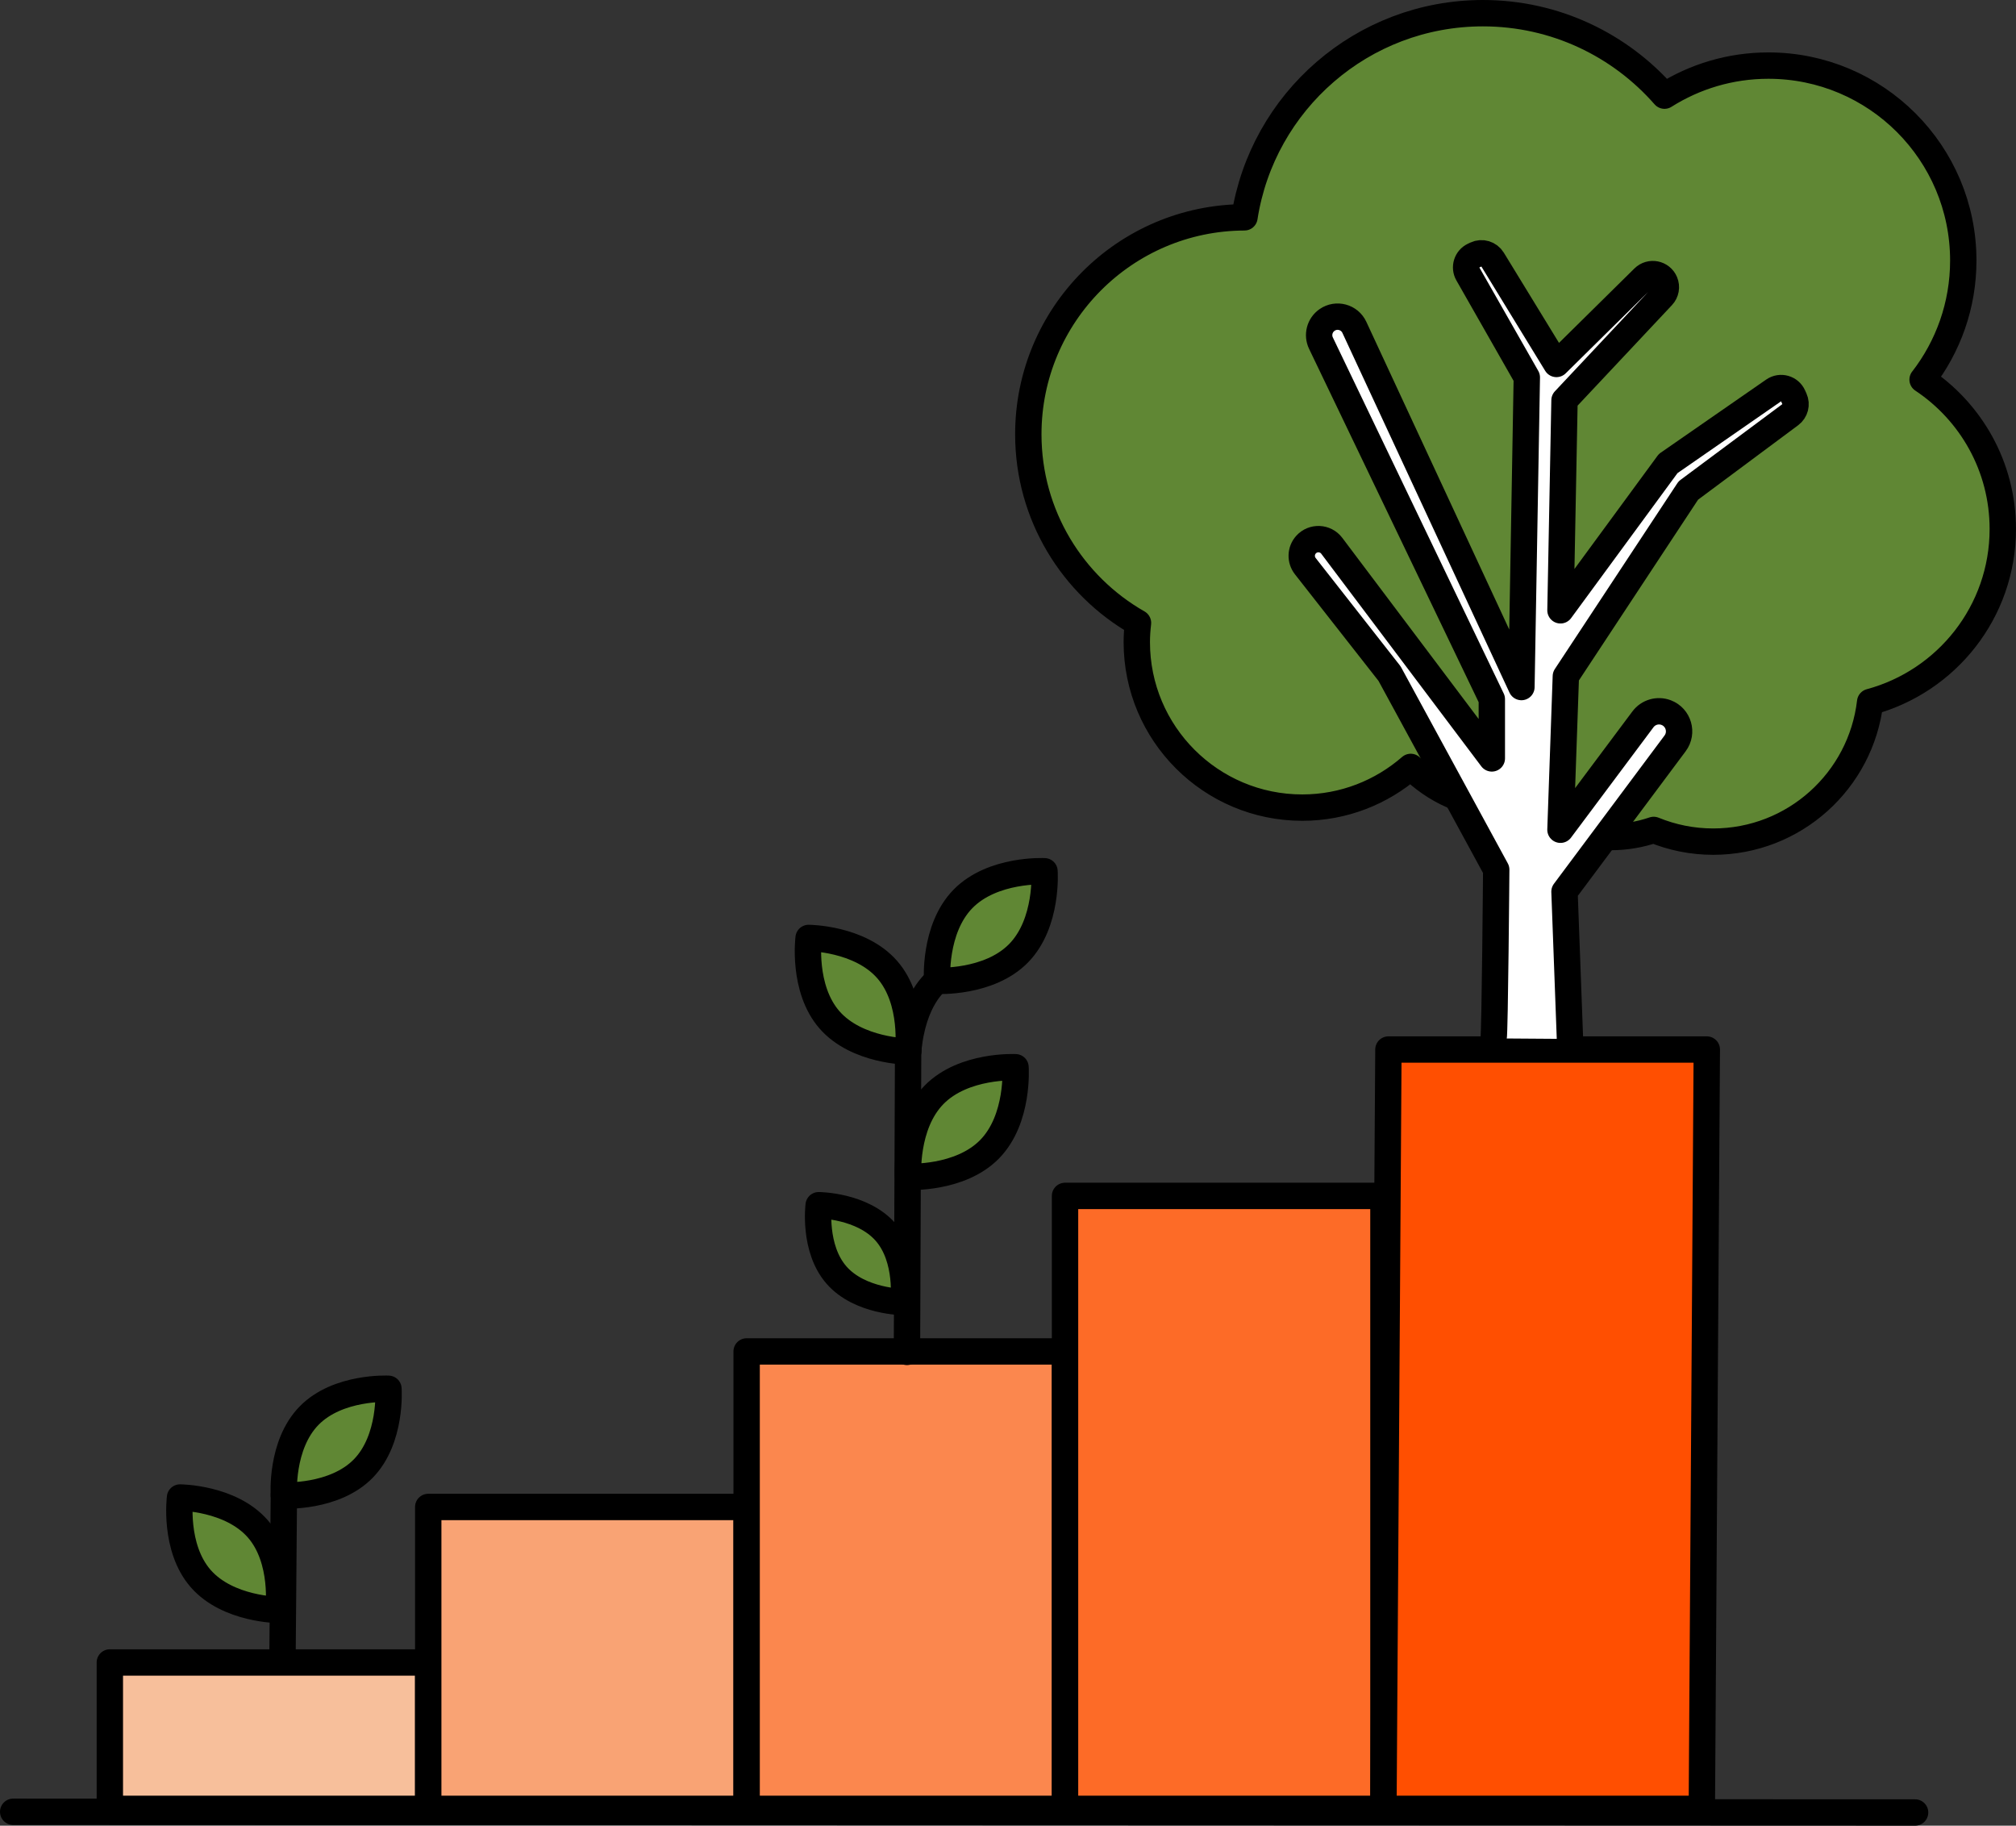
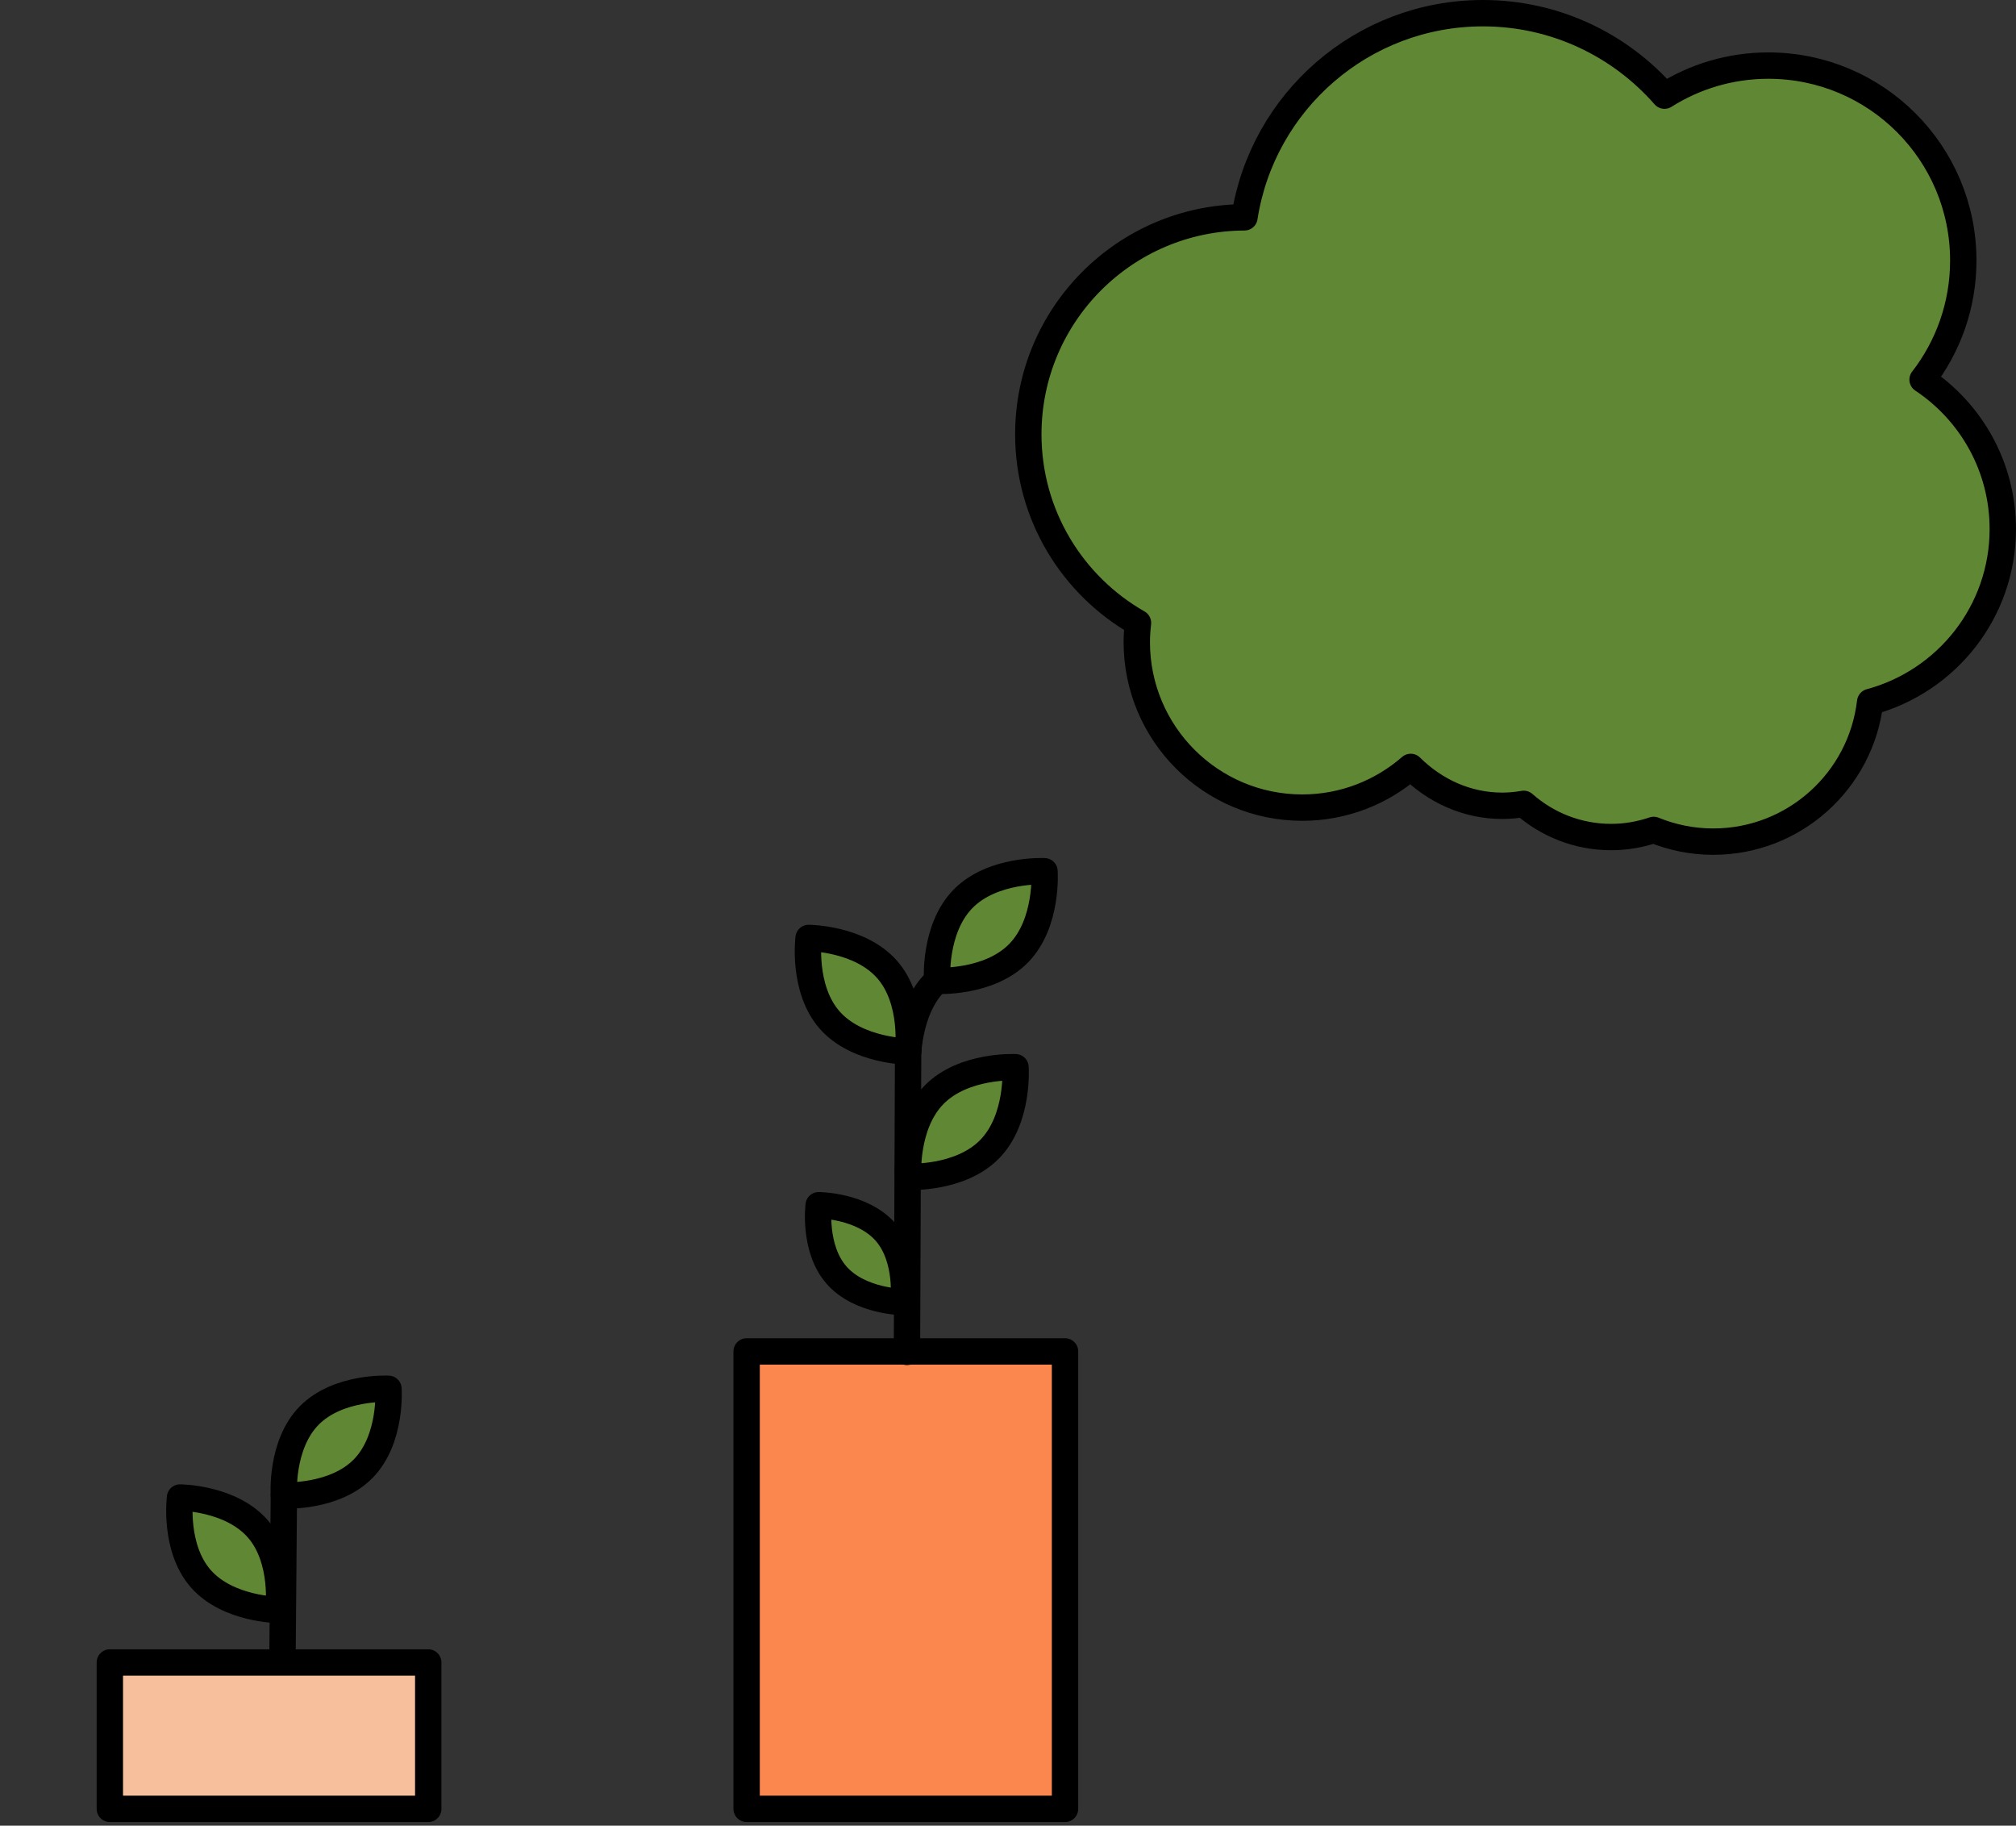
<svg xmlns="http://www.w3.org/2000/svg" id="_レイヤー_2" width="229.403" height="207.71" viewBox="0 0 229.403 207.71">
  <rect x="0" y="0" width="229.403" height="207.71" fill="#333333" stroke="none" />
  <defs>
    <style>.cls-1{fill:#ff4f01;}.cls-1,.cls-2,.cls-3,.cls-4,.cls-5,.cls-6,.cls-7{stroke:#000;stroke-linecap:round;stroke-linejoin:round;stroke-width:3px;}.cls-2{fill:#fff;}.cls-3{fill:#f9a374;}.cls-4{fill:#fb874e;}.cls-5{fill:#f7bf9b;}.cls-6{fill:#fd6b27;}.cls-7{fill:#608734;}</style>
  </defs>
  <g id="_レイヤー_3">
-     <line class="cls-2" x1="1.5" y1="206.13" x2="217.921" y2="206.21" />
    <rect class="cls-5" x="12.499" y="189.143" width="36.231" height="16.653" />
-     <rect class="cls-3" x="48.73" y="171.449" width="36.231" height="34.347" />
    <rect class="cls-4" x="84.96" y="153.755" width="36.231" height="52.042" />
-     <rect class="cls-6" x="121.191" y="136.06" width="36.231" height="69.736" />
-     <polygon class="cls-1" points="193.653 205.796 157.422 205.796 157.99 119.407 194.22 119.407 193.653 205.796" />
    <line class="cls-2" x1="32.301" y1="170.143" x2="32.148" y2="188.369" />
    <path class="cls-7" d="M29.328,173.929c3.094,3.531,2.361,9.233,2.361,9.233,0,0-5.749-.023-8.843-3.554s-2.361-9.233-2.361-9.233c0,0,5.749.023,8.843,3.554Z" />
-     <path class="cls-7" d="M41.329,167.09c-3.287,3.352-9.028,3.053-9.028,3.053,0,0-.412-5.734,2.874-9.086s9.028-3.053,9.028-3.053c0,0,.412,5.734-2.874,9.086Z" />
+     <path class="cls-7" d="M41.329,167.09c-3.287,3.352-9.028,3.053-9.028,3.053,0,0-.412-5.734,2.874-9.086s9.028-3.053,9.028-3.053c0,0,.412,5.734-2.874,9.086" />
    <line class="cls-2" x1="103.336" y1="119.636" x2="103.204" y2="153.809" />
    <path class="cls-7" d="M100.775,140.182c2.665,3.042,2.034,7.954,2.034,7.954,0,0-4.953-.02-7.618-3.062s-2.034-7.954-2.034-7.954c0,0,4.953.02,7.618,3.062Z" />
    <path class="cls-7" d="M100.95,110.305c3.127,3.569,2.386,9.331,2.386,9.331,0,0-5.81-.023-8.937-3.592s-2.386-9.331-2.386-9.331c0,0,5.81.023,8.937,3.592Z" />
    <path class="cls-7" d="M112.606,130.751c-3.375,3.442-9.269,3.135-9.269,3.135,0,0-.423-5.887,2.951-9.329,3.375-3.442,9.269-3.135,9.269-3.135,0,0,.423,5.887-2.951,9.329Z" />
    <path class="cls-7" d="M115.904,108.453c-3.375,3.442-9.269,3.135-9.269,3.135,0,0-.423-5.887,2.951-9.329,3.375-3.442,9.269-3.135,9.269-3.135,0,0,.423,5.887-2.951,9.329Z" />
    <path class="cls-2" d="M106.635,111.587s-2.771,1.979-3.299,8.049" />
    <path class="cls-7" d="M218.777,43.192c2.898-3.748,4.627-8.446,4.627-13.551,0-12.248-9.929-22.178-22.178-22.178-4.348,0-8.4,1.256-11.823,3.418-5.033-5.747-12.42-9.381-20.659-9.381-13.726,0-25.098,10.071-27.135,23.226-13.592.05-24.596,11.082-24.596,24.686,0,9.193,5.029,17.207,12.481,21.456-.083.718-.137,1.446-.137,2.186,0,10.4,8.431,18.83,18.83,18.83,4.726,0,9.034-1.754,12.341-4.63,2.767,2.74,6.408,4.421,10.412,4.421.833,0,1.648-.078,2.445-.219,2.655,2.343,6.132,3.775,9.951,3.775,1.695,0,3.318-.293,4.838-.809,2.09.854,4.374,1.332,6.773,1.332,9.225,0,16.817-6.946,17.86-15.891,8.689-2.339,15.092-10.25,15.092-19.677,0-7.097-3.628-13.341-9.126-16.996Z" />
-     <path class="cls-2" d="M169.958,118.139c.153-.766.299-19.196.299-19.196l-12.14-22.308-9.586-12.225c-.568-.725-.535-1.753.079-2.439h0c.798-.892,2.213-.833,2.934.124l18.213,24.19v-6.739l-19.443-40.506c-.446-.93-.152-2.047.695-2.636h0c1.072-.746,2.557-.344,3.107.84l19.01,40.923.613-35.227-6.712-11.78c-.428-.751-.127-1.707.655-2.077l.257-.122c.686-.325,1.506-.08,1.902.567l7.268,11.88,9.926-9.794c.748-.738,2.004-.487,2.412.481h0c.228.541.116,1.165-.286,1.593l-11.133,11.856-.459,23.893,12.253-16.695,12.011-8.326c.763-.529,1.819-.236,2.2.611l.156.347c.286.636.091,1.385-.468,1.801l-11.602,8.63-13.938,21.136-.613,17.46,9.384-12.559c.61-.816,1.687-1.13,2.64-.769h0c1.419.538,1.928,2.285,1.021,3.502l-12.586,16.871.621,16.755" />
  </g>
</svg>